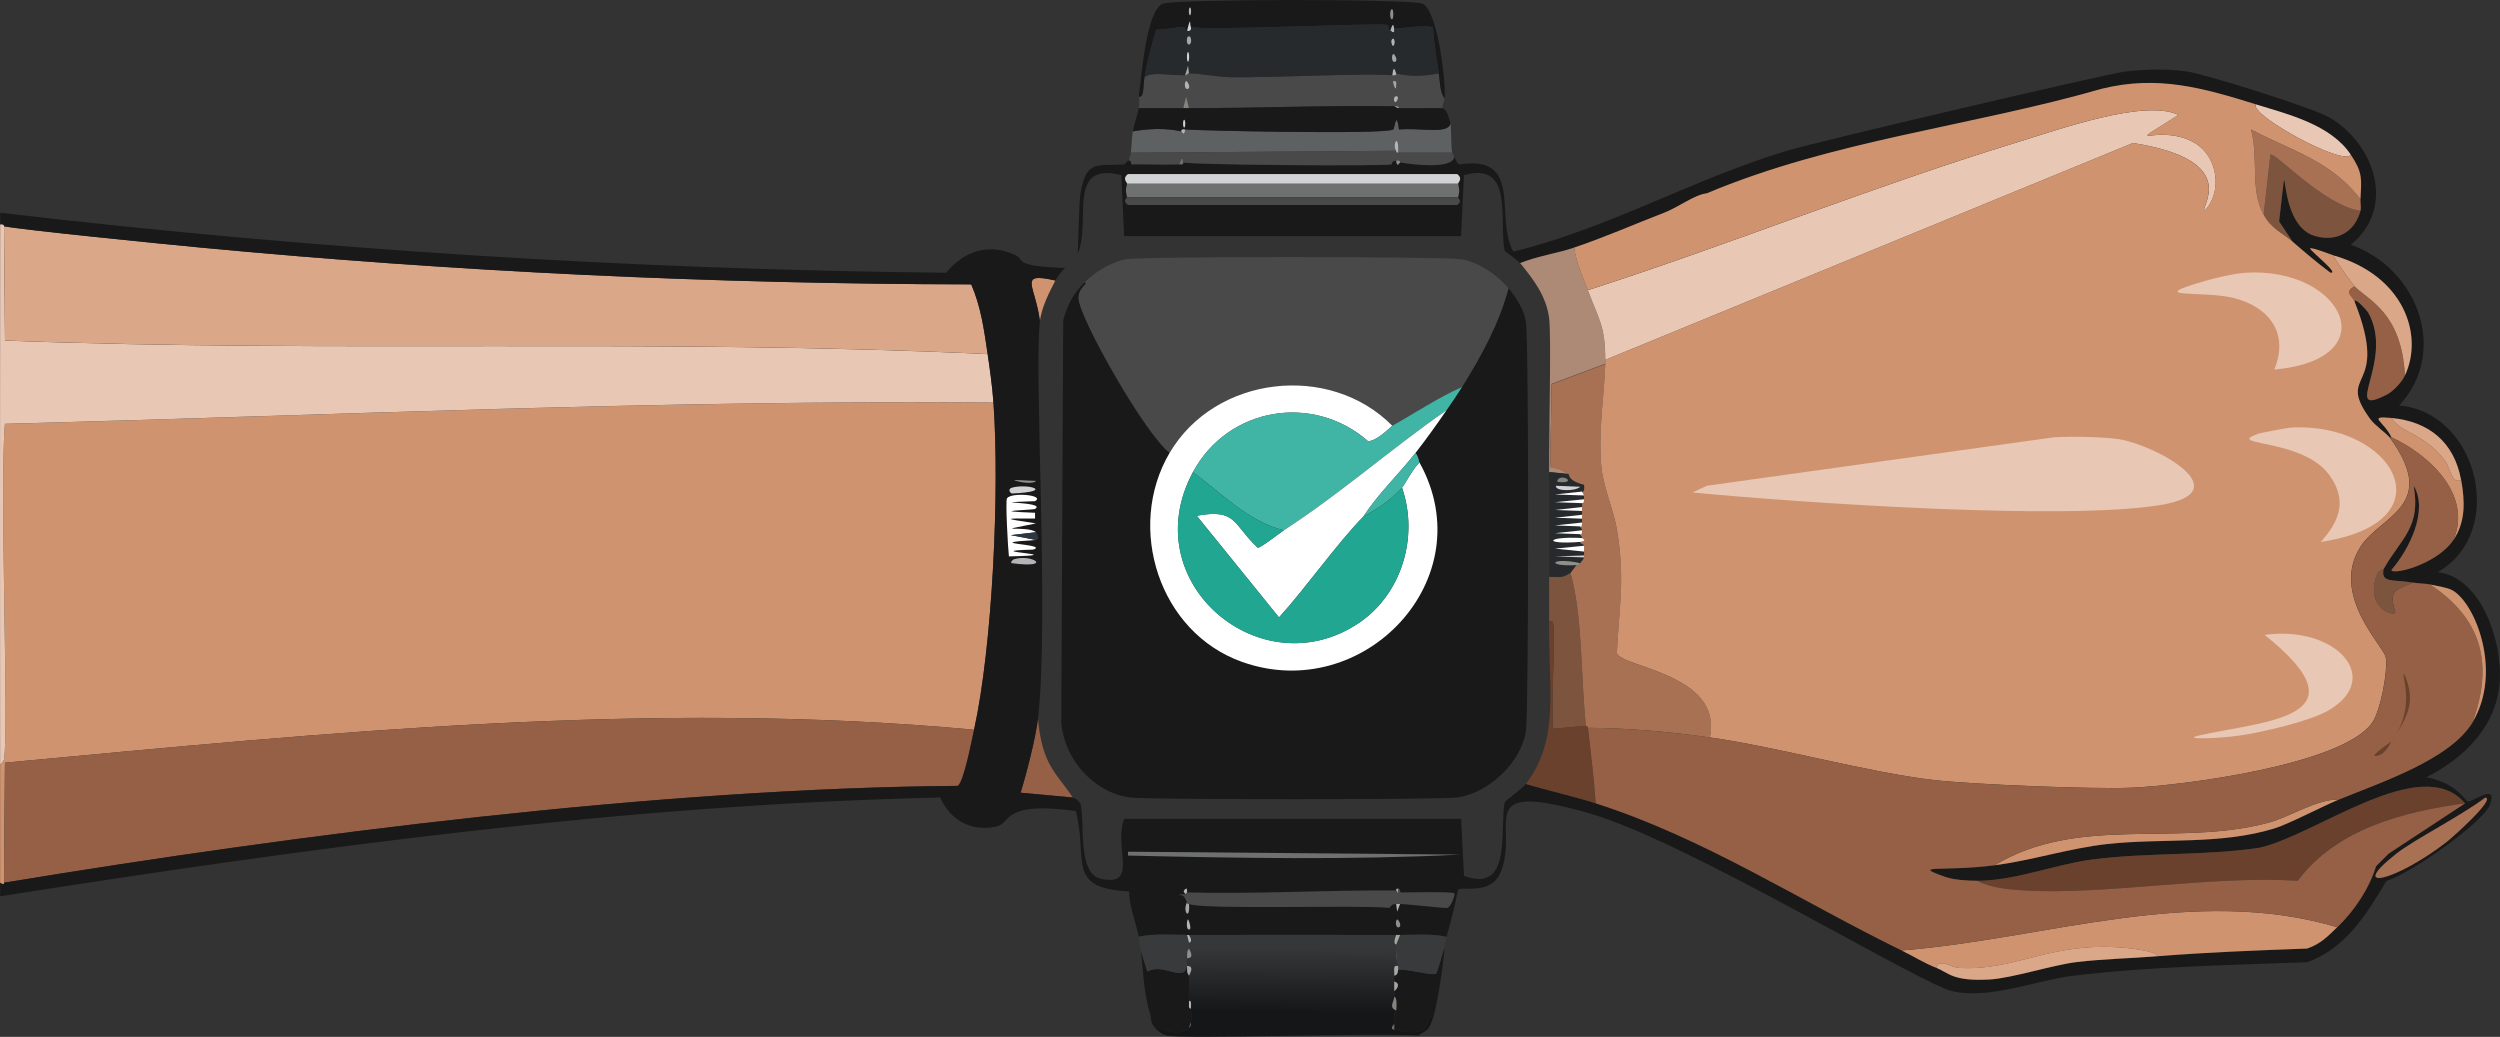
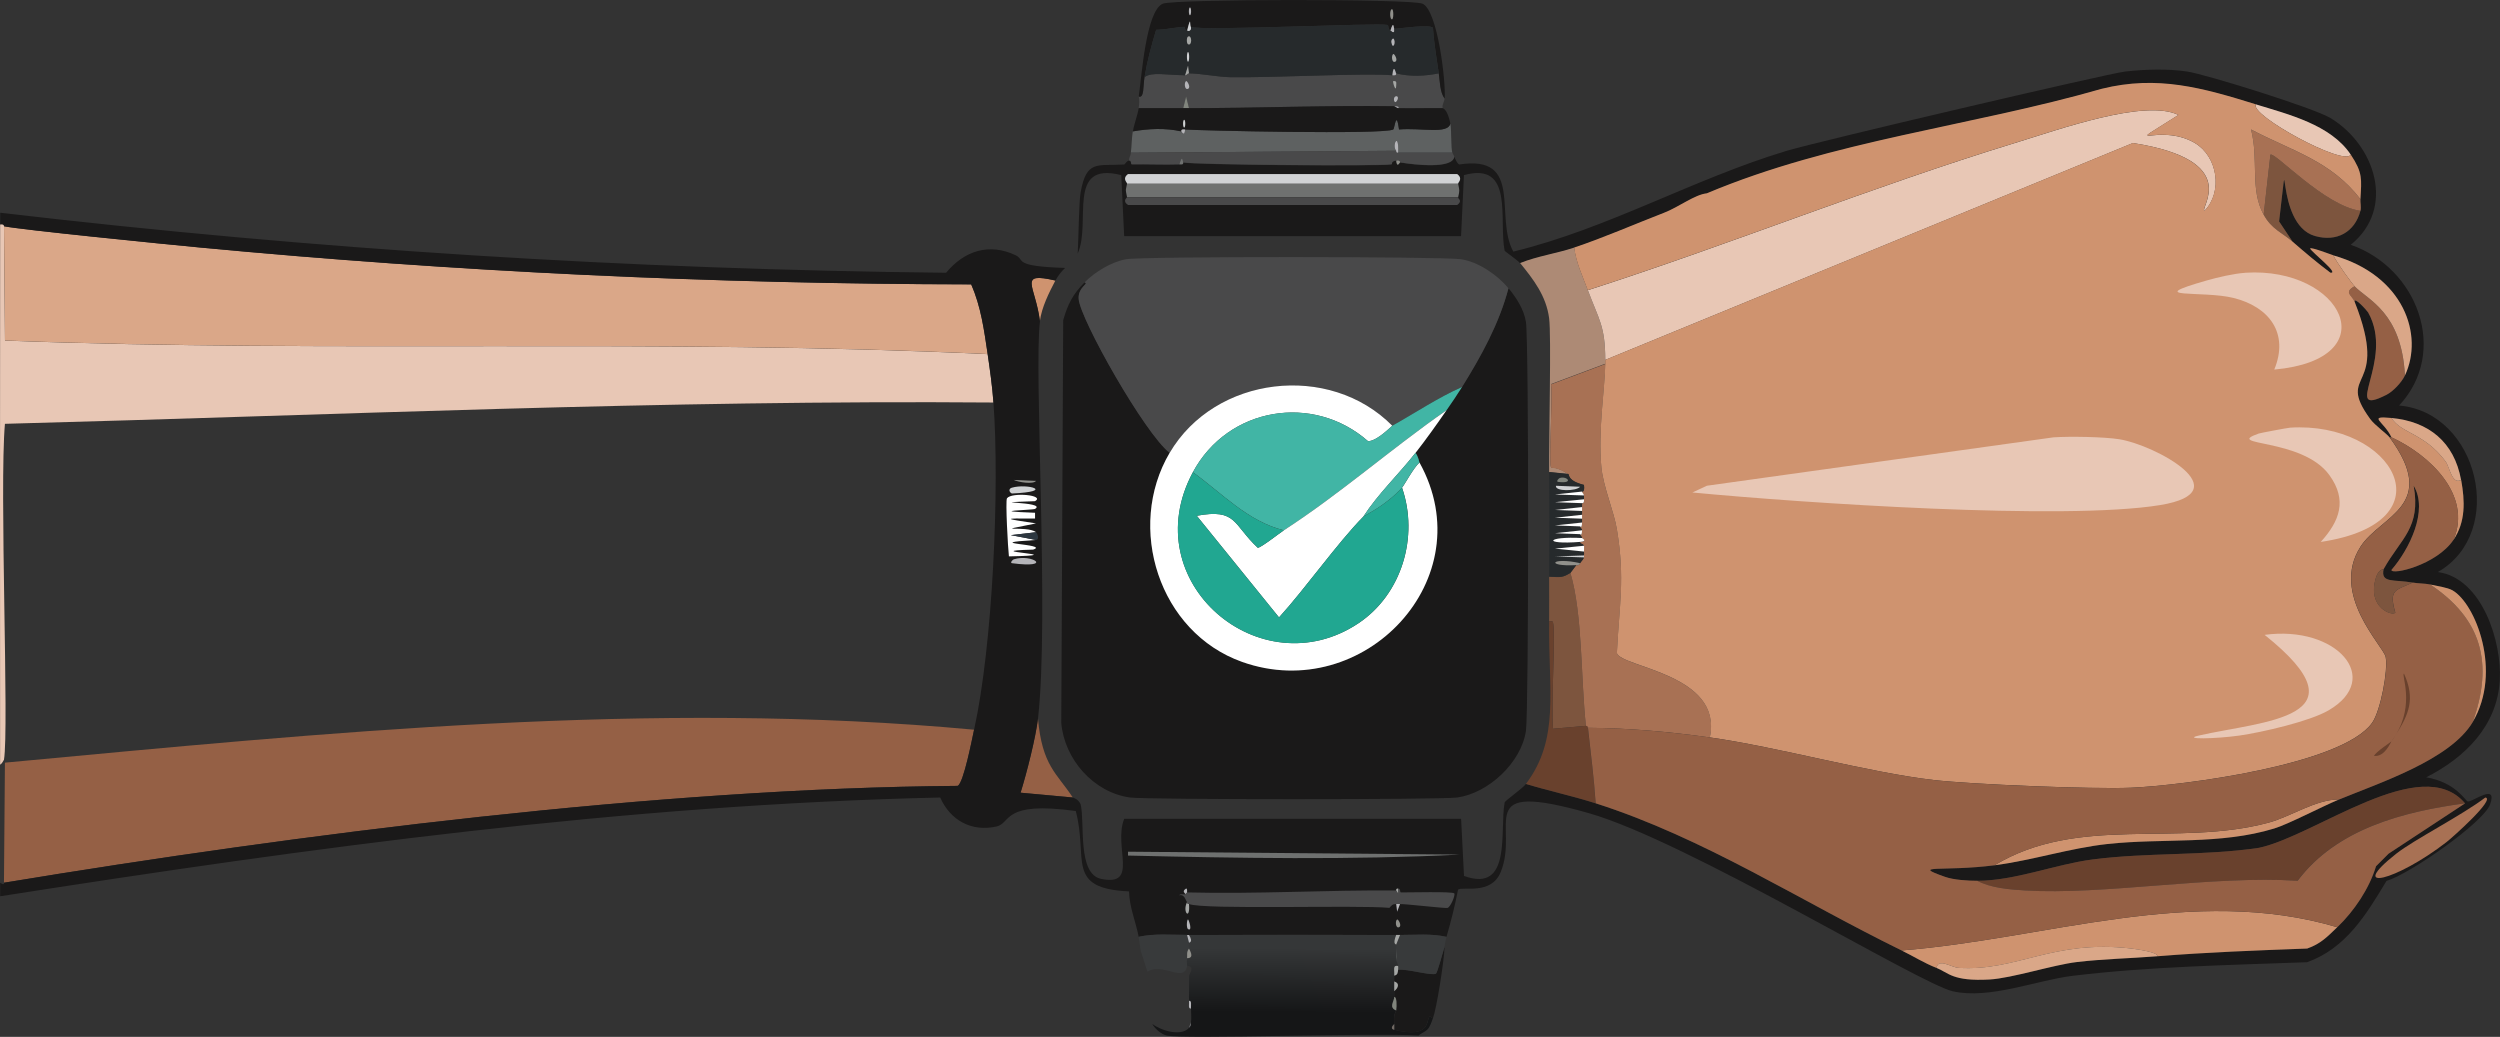
<svg xmlns="http://www.w3.org/2000/svg" id="Layer_2" viewBox="0 0 491.84 203.99">
  <rect x="0" y="0" width="491.84" height="203.99" fill="#333333" stroke="none" />
  <defs>
    <style>
      .cls-1 {
        fill: #49494a;
      }

      .cls-2 {
        fill: #262a2c;
      }

      .cls-3 {
        fill: #736b65;
      }

      .cls-4 {
        fill: #a5a7a5;
      }

      .cls-5 {
        fill: #818286;
      }

      .cls-6 {
        fill: #cf936f;
      }

      .cls-7 {
        fill: #d0d2d4;
      }

      .cls-8 {
        fill: #383a3b;
      }

      .cls-9 {
        fill: #81857d;
      }

      .cls-10 {
        fill: #fff;
      }

      .cls-11 {
        fill: #daa788;
      }

      .cls-12 {
        fill: #e8c7b5;
      }

      .cls-13 {
        fill: #5e6161;
      }

      .cls-14 {
        fill: #a87154;
      }

      .cls-15 {
        fill: #956045;
      }

      .cls-16 {
        fill: #7d553e;
      }

      .cls-17 {
        fill: #ad8a75;
      }

      .cls-18 {
        fill: #90908b;
      }

      .cls-19 {
        fill: #2d3740;
      }

      .cls-20 {
        fill: #69412d;
      }

      .cls-21 {
        fill: #6f7170;
      }

      .cls-22 {
        fill: #41b5a5;
      }

      .cls-23 {
        fill: #21a791;
      }

      .cls-24 {
        fill: #1a1919;
      }

      .cls-25 {
        fill: url(#linear-gradient);
      }

      .cls-26 {
        fill: #b4b4b8;
      }
    </style>
    <linearGradient id="linear-gradient" x1="254.36" y1="186.6" x2="254.31" y2="199.17" gradientUnits="userSpaceOnUse">
      <stop offset="0" stop-color="#353738" />
      <stop offset="1" stop-color="#151617" />
    </linearGradient>
  </defs>
  <g id="Layer_1-2" data-name="Layer_1">
    <g id="Generative_Object">
      <g>
-         <path class="cls-6" d="M195.44,79.19c1.23,17.08-.16,47.78-3.81,64.38-63.5-5.91-127.45.57-190.66,6.48l-.19,23.62s.16.66-.76,0c-.01-7.74,0-15.5,0-23.24.24,0,.75-.89.76-.95,1.03-6-.92-53.43.19-66.09,64.81-1.71,129.63-4.72,194.47-4.19Z" />
        <path class="cls-12" d="M.79,44.52l.19,22.48c64.4,2.47,128.96-.42,193.32,2.67.46,3.15.91,6.35,1.14,9.52-64.84-.53-129.66,2.48-194.47,4.19-1.11,12.66.84,60.09-.19,66.09-.01.06-.53.96-.76.95C0,115-.01,79.56.03,44.14c.9-.14.72.37.76.38Z" />
        <path class="cls-15" d="M191.63,143.56c-.37,1.67-2.07,10.59-3.24,11.05-58.56.43-129.57,9.46-187.61,19.05l.19-23.62c63.21-5.9,127.15-12.38,190.66-6.48Z" />
        <path class="cls-11" d="M194.3,69.66c-64.37-3.09-128.93-.2-193.32-2.67l-.19-22.48c3.31.69,31.58,3.52,38.66,4.19,50.35,4.78,100.98,7.16,151.61,7.24,1.93,4.36,2.55,9.06,3.24,13.71Z" />
        <g>
          <path class="cls-15" d="M211.06,156.9l-10.29-.95c1.2-3.83,3.01-10.93,3.43-14.67.81,9.39,3.71,10.82,6.86,15.62Z" />
          <path class="cls-6" d="M207.63,55.19c-1.26,2.41-2.7,5.27-3.05,8-.91-7.13-4.45-9.7,3.05-8Z" />
          <g>
            <path class="cls-24" d="M284.58,184.32c-2.94-.69-6.14-.37-9.14-.38-.25,0-.51,0-.76,0-13.56-.03-27.18-.03-40.76,0-.13,0-.25,0-.38,0-3.14,0-6.44-.31-9.52.38-.54-2.88-1.84-5.89-1.9-8.95-12.61-.57-7.97-6.4-10.48-15.81-14.59-2.03-12.62,2.39-15.62,3.05-4.9,1.08-9.05-1.21-11.05-5.71-62.09,1.4-123.77,9.85-184.94,19.43,0-.89,0-1.78,0-2.67.92.66.72,0,.76,0,58.04-9.59,129.05-18.62,187.61-19.05,1.16-.45,2.87-9.37,3.24-11.05,3.65-16.6,5.04-47.3,3.81-64.38-.23-3.17-.68-6.38-1.14-9.52-.69-4.65-1.31-9.36-3.24-13.71-50.63-.08-101.26-2.46-151.61-7.24-7.08-.67-35.36-3.5-38.66-4.19-.04,0,.14-.52-.76-.38,0-.76,0-1.53,0-2.29,61.73,7.25,123.85,11.15,186.09,11.81,3.59-4.34,8.5-5.92,13.71-3.43,1.88.9-.71,2.16,9.71,2.48-.75.7-1.43,1.57-1.9,2.48-7.5-1.7-3.96.87-3.05,8-1.23,9.7,1.84,58.37-.38,78.09-.42,3.74-2.23,10.84-3.43,14.67l10.29.95c.06.08,1,.21,1.52,1.33.87,3.64-.69,13.67,4,14.67,7.59,1.6,2.38-6.38,4.57-11.81h66.28l.57,11.24c9.52,3.47,6.96-8.98,8-14.48.16-.39,3.52-2.73,4.19-3.62,4.52,1.37,9.21,2.37,13.71,3.81,21.36,6.83,40.19,19.17,60.19,28.95,2.33,1.14,4.39,2.46,6.86,3.43,2.39.94,3.11,2.7,10.48,2.29,4.36-.25,12.51-2.88,17.14-3.43,5.23-.62,10.56-.72,15.81-1.14,9.82-.79,19.67-1.16,29.52-1.52,2.68-.94,3.99-2.35,5.9-4.19,3.32-3.2,6.28-7.58,7.62-12l2.48-2.48,15.05-9.9c-8.61-10.18-29.43,6.41-40.57,8.76-10.82,1.6-21.94.87-32.76,2.29-7.33.96-15.22,4.18-22.67,4.19-1.82,0-4.61-.17-6.29-.76-7.11-2.5-.32-1,9.71-2.29,7.46-.96,14.8-3.38,22.28-4.19,10.91-1.18,22.15.21,32.76-3.05,2.85-.87,9.29-4.28,12.76-5.71,7.91-3.26,21.88-7.81,26.28-15.24,5.86-9.9.54-23.34-4-25.9-.99-.56-3.13-.87-4.38-1.14-1.07-.23-2.36-.18-3.43-.38-3.66-.67-6.37.2-5.71-2.67,3.39-6.07,7.37-8.06,5.9-16.38,2.91,4.86-.83,12.47-4.38,16.57.05,1.05,8.84-.97,12.19-5.9,2.43-3.59,2.28-7.65,1.52-11.81-1.34-7.44-6.36-11.51-13.71-12.19-4.89-.45-1.49.61,0,3.81h-.38c-.5-.68-2.88-2.34-3.81-3.62-6.96-9.61,4.05-5.14-3.05-23.05-.07-1.1,2.5,1.8,2.67,2.1,5.35,9.5-5.55,20.85,3.62,16.19,1.29-.65,2.98-2.44,3.62-3.81,3.72-7.92-.15-19.66-14.09-23.62-.47-.13-4.44-1.69-4.57-1.33.46.86,5.84,4.99,4,4.76-2.57-1.94-4.99-3.99-7.43-6.09l-2.67-4c2.28-18.84-1.19.51,7.05,2.86,4.28,1.22,7.82-.74,8.95-4.95.19-.71-.04-1.63,0-2.29.22-4,.47-5.18-1.9-8.76-3.91-5.92-12.31-7.94-18.67-9.9-10.43-3.22-19.31-5.77-30.28-3.05-25.75,7.4-52.94,10.14-77.71,20.57-2.37.24-5.53,2.71-8.38,3.81-5.85,2.26-11.79,4.87-17.71,6.86-3.45,1.16-7.26,1.68-10.67,3.05-.53-.65-2.96-2.27-3.05-2.48-1.2-6.02,1.95-17.6-8-14.86l-.57,12h-66.28l-.57-12c-10.93-2.79-5.82,9.37-8.57,15.43.17-2.94.24-10.16.57-12,1.15-6.48,3.21-5.2,8.57-5.52.17-.01.5-.75.95-.76.57-.02.28.77.57.76,3.11-.06,6.24.11,9.33,0,.43-.02.79.12.76-.38,2.1.48,38.53.78,40.95.38.33-.05-.27-.54.95-.76.15,1.6.69.37.76.38,2.87.46,10.38,1.34,10.67-1.14.27.54.45,1.13.95,1.52,12.82-1.98,6.88,10.27,10.67,17.14,18.69-4.55,35.4-14.29,53.71-19.81,6.06-1.83,63.26-15.23,66.66-15.62,3.83-.43,8.38-.58,12.19,0,3.78.57,24.9,7.16,28.19,9.14,8.78,5.29,12.92,17.76,4,24.95,13.1,4.52,19.39,21.01,9.52,31.62,15.63,1.34,21.2,24.99,7.62,32.76,8.73,1.19,12.63,13.8,12.19,21.33-.53,8.98-6.88,15.19-14.48,19.05,5.89,1.01,7.71,4.68,8.19,4.76.9.15,5.92-3.78,4.38.57-1.25,3.53-15.86,13.75-20.38,15.05-4,6.65-7.97,13.25-15.62,16-15.35.57-30.85.84-46.09,2.67-7.07.85-16.39,4.69-23.62,3.05-6.57-1.49-52.43-29.59-71.62-35.05-23.34-6.63-13.5,2.36-17.33,11.62-1.89,4.57-7.51,2.74-8.38,3.43-.62,3.17-1.38,6.23-2.29,9.33Z" />
            <g>
              <path class="cls-14" d="M488.95,156.9c2.12.23-6.53,7.92-7.62,8.76-9.89,7.67-19.81,10.09-9.9,2.29,3.5-2.76,12.98-7.58,17.52-11.05Z" />
              <g>
                <path class="cls-10" d="M203.82,104.71l-4.95.57,4.95.95c-11.71.72,2.93.77-.57,1.9-11.94.32,9.02,1.05-4.76,1.33-.19-1.61-.71-10.96-.38-11.43.89-1.24,7.59-.64,5.52.57-11.45.4,2.55,0,0,1.52-.42.25-10.17.38,0,.76v1.14c-6.87-.08-5.81.04.19.95-9.54,1.89-1.94.33,0,1.71Z" />
                <path class="cls-26" d="M199.44,110.04c3.62-1.15,7.98,1.86-.38.76-.38-.11.18-.7.38-.76Z" />
                <path class="cls-19" d="M203.82,106.23l-4.95-.95,4.95-.57c.24.17.77,1.42,0,1.52Z" />
                <path class="cls-7" d="M199.06,95.95c3.04-.9,8.74.74,0,1.14-.61-.32-.63-.96,0-1.14Z" />
                <path class="cls-18" d="M199.44,94.42l4.38.19c-.51.72-3.46.27-4.38-.19Z" />
              </g>
              <g>
                <path class="cls-21" d="M286.87,36.14c.26,1.42.33,1.21,0,2.67h-65.14c-.39-1.88-.22-1.33,0-2.67h65.14Z" />
                <path class="cls-1" d="M275.44,177.85c-.21,0-.51,0-.76,0-.75.02-.87.25-1.33.76-6.21-.6-36.7.41-39.43-.76-.47.04-.36-.37-.38-.38-.23-.14-.44-1.63-1.52-1.33.06-.36,1.1-.12,1.14-.19l.38-.38c13.7.36,27.47-.5,41.14-.38l.38.57v-.95c.58,0,.27.76.57.76,1.4.02,10.15-.22,10.48.19.26.32-.73,2.69-1.33,2.86-.45.12-8.18-.79-9.33-.76Z" />
                <path class="cls-7" d="M286.87,36.14h-65.14c.04-.27-1.04-.97.19-1.9h64.76c1.23.94.14,1.65.19,1.9Z" />
                <path class="cls-1" d="M286.87,38.81c-.07.31.97.67-.19,1.52h-64.76c-1.21-.83-.17-1.45-.19-1.52h65.14Z" />
                <path class="cls-21" d="M221.92,167.56l65.33.57c-21.7,1.09-43.64.69-65.33.19v-.76Z" />
                <path class="cls-4" d="M233.92,177.85c.28,3.37-1.38,1.61-.38-.38.02.01-.09.42.38.38Z" />
                <path class="cls-26" d="M275.44,177.85l-.57,1.52-.19-1.52c.25,0,.56,0,.76,0Z" />
                <path class="cls-26" d="M233.73,180.89c.13-.01.96,2.44,0,1.9-.35-.19-.26-1.88,0-1.9Z" />
                <path class="cls-18" d="M274.87,180.89c.19-.11,1.01,1.24.38,1.52-.71.32-.79-1.29-.38-1.52Z" />
                <path class="cls-26" d="M233.54,175.56l-.38.38c.14-.23-.81-.48.19-1.14.31,0,.15.76.19.76Z" />
                <path class="cls-18" d="M275.44,31.95c-.07-.01-.61,1.22-.76-.38.35-.06.77-.1.76.38Z" />
                <path class="cls-4" d="M274.68,175.18s-.11-.39.38-.38v.95l-.38-.57Z" />
              </g>
            </g>
          </g>
          <g>
            <path class="cls-17" d="M309.72,48.71c.36,2.96,1.64,5.63,2.67,8.38,2.19,5.88,3.39,6.99,3.43,13.71,0,.25,0,.51,0,.76l-10.67,4c.36,2.15-.47,15.71,0,16.38.11.16,1.13-.22,3.43,1.33l-3.81-.38c-.06-7.28.45-26.81,0-30.28-.57-4.38-3.07-7.63-5.71-10.86,3.41-1.37,7.21-1.89,10.67-3.05Z" />
            <path class="cls-16" d="M312.01,142.8l-6.48.57c-.4-4.77.53-18.72,0-20.95-.07-.28-.51-.19-.76-.19.04-2.91-.02-5.85,0-8.76,2.45.13,2.69.16,4.19-.76,2.42,8.27,2.01,20.39,3.05,30.09Z" />
            <path class="cls-20" d="M312.01,142.8s.32-.13.38.38c.55,4.94,1.19,9.89,1.52,14.86-4.5-1.44-9.19-2.44-13.71-3.81,6.73-8.92,4.4-18.33,4.57-32,.25,0,.69-.09.76.19.53,2.23-.4,16.18,0,20.95l6.48-.57Z" />
            <path class="cls-20" d="M484.95,158.04c-12.1,1.62-25.27,5-32.95,15.24-16.82-1.07-38.19,2.86-53.71,1.9-3.04-.19-6.71-.51-9.33-1.9,7.45,0,15.34-3.23,22.67-4.19,10.82-1.41,21.94-.69,32.76-2.29,11.14-2.35,31.96-18.94,40.57-8.76Z" />
            <path class="cls-6" d="M459.81,182.42c-1.91,1.84-3.22,3.25-5.9,4.19-9.85.37-19.7.73-29.52,1.52.38-.72-3.76-1.36-5.14-1.52-15.36-1.8-22.44,4.53-33.9,3.81-1.48-.09-4-2-4.38,0-2.46-.97-4.52-2.29-6.86-3.43,28.41-2.25,57.38-13,85.71-4.57Z" />
            <path class="cls-16" d="M464.38,41.47c-1.13,4.22-4.67,6.17-8.95,4.95-8.24-2.34-4.77-21.69-7.05-2.86l2.67,4c-2.18-1.88-4.12-2.44-5.71-5.33l1.33-11.81c.82-.66,10.6,10.06,17.71,11.05Z" />
            <path class="cls-14" d="M464.38,39.19c-.04.66.19,1.57,0,2.29-7.11-.99-16.9-11.71-17.71-11.05l-1.33,11.81c-2.73-4.97-.93-10.72-2.48-16.76,7.99,4.21,15.68,6.13,21.52,13.71Z" />
            <path class="cls-6" d="M460.19,157.28c-3.48,1.43-9.91,4.84-12.76,5.71-10.61,3.25-21.85,1.87-32.76,3.05-7.49.81-14.83,3.23-22.28,4.19,16.54-9.98,35.86-3.54,53.9-8.38,4.36-1.17,9.26-4.58,13.9-4.57Z" />
            <path class="cls-11" d="M424.39,188.13c-5.25.42-10.58.52-15.81,1.14-4.63.55-12.78,3.18-17.14,3.43-7.36.41-8.08-1.34-10.48-2.29.39-2,2.9-.09,4.38,0,11.46.72,18.54-5.61,33.9-3.81,1.39.16,5.53.8,5.14,1.52Z" />
            <path class="cls-15" d="M473.14,73.85c-.64,1.37-2.33,3.15-3.62,3.81-9.17,4.66,1.73-6.69-3.62-16.19-.17-.3-2.74-3.2-2.67-2.1-.51-1.28-2.24-1.83,0-3.05,2.67,2.76,9.22,5.08,9.9,17.52Z" />
            <path class="cls-11" d="M473.14,73.85c-.68-12.44-7.23-14.77-9.9-17.52-.57-.58-3.71-4.92-4.19-6.09,13.94,3.96,17.81,15.7,14.09,23.62Z" />
            <path class="cls-6" d="M470.48,82.23c1.97,3.1,6.49,2.95,10.67,8.57.78,1.05,1.25,4.64,3.05,3.62.75,4.16.91,8.22-1.52,11.81,3.74-8.88-4.79-16.78-12.19-20.19-1.49-3.2-4.89-4.26,0-3.81Z" />
            <path class="cls-12" d="M462.48,30.43c-1.29,2.37-20.03-7.86-18.67-9.9,6.35,1.96,14.75,3.99,18.67,9.9Z" />
            <path class="cls-11" d="M484.19,94.42c-1.8,1.02-2.27-2.57-3.05-3.62-4.18-5.62-8.7-5.47-10.67-8.57,7.36.68,12.37,4.75,13.71,12.19Z" />
            <path class="cls-12" d="M315.82,70.8c-.03-6.72-1.24-7.83-3.43-13.71,28.13-9.05,55.74-20.29,84-28.95,8.71-2.67,25.63-8.75,32.19-5.52-11.93,7.64-3.92,1.29,3.24,5.52,4.43,2.62,5.57,9.54,1.9,13.33-1.11-.37,7.71-9.92-14.09-13.33l-103.8,42.66Z" />
            <path class="cls-14" d="M315.82,71.57c-.03,4.53-1.46,13.17-.76,20.38.37,3.86,2.47,8.72,3.05,12.19,1.63,9.84.46,14.84,0,24.38.89,2.82,20.96,4.08,18.28,16.57-7.92-1.13-15.98-1.85-24-1.9-.06-.51-.38-.35-.38-.38-1.04-9.7-.63-21.82-3.05-30.09.08-.05.99-1.35,1.14-1.52.08-.09.38.27.76-.38.23-.4.64-.72.76-1.14.03-.11-.02-.26,0-.38.04-.24.01-.52,0-.76-.03-.45.06-1.03,0-1.14-.33-.6-.74-.24-.76-.76,1.58-.14.39-.69.38-.76-.04-.37-.36-.4-.38-.76,0-.07.33.63.38-.76.01-.36-.39-.4-.38-.76,0-.07.34.62.38-.76,0-.25,0-.51,0-.76,0-.3,0-.52,0-.76,0-.25,0-.51,0-.76,0-.26,0-.49,0-.76,0-.25,0-.51,0-.76,0-.04.44.2.38-.76-.02-.25.03-.51,0-.76-.04-.34-.3-.39-.38-.76-.01-.07.57.21.38-1.33-3.2-.77-2.88-1.98-3.05-2.1-2.3-1.55-3.31-1.17-3.43-1.33-.47-.67.36-14.23,0-16.38l10.67-4Z" />
            <g>
              <path class="cls-2" d="M308.58,93.28c.16.11-.15,1.32,3.05,2.1.19,1.55-.4,1.27-.38,1.33l-5.33.57,5.71.19c.03.25-.02.51,0,.76l-5.71.57,5.33.19c0,.25,0,.51,0,.76l-5.33.57,5.33.19c0,.25,0,.51,0,.76l-5.33.57,5.33.19c0,.25,0,.51,0,.76l-5.33.57,4.95.19c-.01.36.39.4.38.76l-5.33.57,4.95.19c.02.36.34.39.38.76-7.09-.38-7.87,1.35-.38.76.02.53.43.17.76.76l-5.71.57,5.71.57c.01.24.04.52,0,.76l-5.71.19,5.71.19c-.12.43-.53.75-.76,1.14-5.72-1.28-6.97.71-.76.38-.15.17-1.06,1.47-1.14,1.52-1.5.92-1.75.89-4.19.76.05-6.85.06-13.73,0-20.57l3.81.38Z" />
              <g>
                <path class="cls-10" d="M311.25,96.71c.08.37.34.42.38.76l-5.71-.19,5.33-.57Z" />
                <path class="cls-10" d="M311.25,105.85c0,.07,1.2.62-.38.76-7.49.59-6.71-1.14.38-.76Z" />
                <path class="cls-10" d="M311.63,107.37c.06.11-.03.69,0,1.14l-5.71-.57,5.71-.57Z" />
                <path class="cls-10" d="M311.25,104.33c-.05,1.39-.39.69-.38.76l-4.95-.19,5.33-.57Z" />
                <path class="cls-10" d="M311.63,98.23c.06.97-.38.72-.38.76l-5.33-.19,5.71-.57Z" />
                <path class="cls-10" d="M311.25,99.76c0,.27,0,.51,0,.76l-5.33-.19,5.33-.57Z" />
                <path class="cls-10" d="M311.25,101.28c0,.25,0,.46,0,.76l-5.33-.19,5.33-.57Z" />
                <path class="cls-10" d="M311.25,102.8c-.05,1.39-.38.69-.38.76l-4.95-.19,5.33-.57Z" />
                <path class="cls-7" d="M311.63,109.28c-.02.12.03.27,0,.38l-5.71-.19,5.71-.19Z" />
                <path class="cls-7" d="M306.11,95.57l4.76.19c-.78.91-5,.95-4.76-.19Z" />
                <path class="cls-18" d="M310.87,110.8c-.38.65-.69.3-.76.38-6.21.33-4.96-1.66.76-.38Z" />
                <path class="cls-9" d="M306.87,94.04c1.43-.46,2.91,1.19-.38.76-.38-.11.18-.7.38-.76Z" />
              </g>
            </g>
            <g>
              <path class="cls-6" d="M443.81,20.52c-1.36,2.04,17.38,12.28,18.67,9.9,2.37,3.58,2.13,4.76,1.9,8.76-5.85-7.59-13.54-9.5-21.52-13.71,1.55,6.04-.26,11.79,2.48,16.76,1.59,2.89,3.54,3.45,5.71,5.33,2.43,2.11,4.85,4.16,7.43,6.09,1.84.23-3.54-3.9-4-4.76.14-.36,4.1,1.2,4.57,1.33.48,1.18,3.62,5.51,4.19,6.09-2.24,1.22-.51,1.77,0,3.05,7.1,17.9-3.92,13.44,3.05,23.05.93,1.28,3.31,2.94,3.81,3.62,9.93,13.49-1.76,15.36-5.71,21.52-6.03,9.4,4.53,19.55,4.95,21.71.5,2.6-1.01,10.63-2.67,12.95-5.9,8.28-37.44,12.35-47.43,12.76-7.61.32-31.31-.65-38.86-1.52-12.92-1.5-30.48-6.46-44-8.38,2.67-12.49-17.4-13.76-18.28-16.57.46-9.54,1.63-14.54,0-24.38-.57-3.47-2.67-8.33-3.05-12.19-.7-7.21.73-15.85.76-20.38,0-.25,0-.51,0-.76l103.8-42.66c21.8,3.42,12.99,12.96,14.09,13.33,3.66-3.79,2.53-10.71-1.9-13.33-7.16-4.23-15.16,2.12-3.24-5.52-6.55-3.22-23.48,2.85-32.19,5.52-28.25,8.66-55.86,19.9-84,28.95-1.02-2.75-2.31-5.42-2.67-8.38,5.92-1.99,11.87-4.6,17.71-6.86,2.85-1.1,6.01-3.57,8.38-3.81,24.77-10.43,51.96-13.17,77.71-20.57,10.97-2.72,19.85-.18,30.28,3.05Z" />
              <path class="cls-12" d="M404.01,86.04c3.17-.21,9.9-.11,12.95.38,6.99,1.12,24.08,10.32,8,12.95-18.84,3.08-70.36-.42-92-2.48l2.86-1.33,68.19-9.52Z" />
              <path class="cls-12" d="M441.72,53.66c19.11-1.23,28.2,17.01,5.71,19.05,2.96-7.17-1.01-12.35-8-14.09-6.05-1.51-18.22.26-5.33-3.43,2.16-.62,5.41-1.38,7.62-1.52Z" />
              <path class="cls-12" d="M450.48,84.14c20.34-1.33,31.87,18.64,6.09,22.48,3.75-4.13,5.26-8.22,1.71-13.14-5.34-7.41-21.09-5.67-13.9-8.19.35-.12,5.67-1.12,6.09-1.14Z" />
              <path class="cls-12" d="M445.53,124.9c14.1-1.93,23.42,8.55,12.57,14.86-3.73,2.17-13.12,4.32-17.52,4.95-4.73.67-11.41.78-8,0,12.69-2.9,33.59-3.32,12.95-19.81Z" />
            </g>
            <g>
              <path class="cls-15" d="M482.67,106.23c-3.35,4.94-12.14,6.96-12.19,5.9,3.55-4.1,7.29-11.71,4.38-16.57,1.47,8.32-2.51,10.31-5.9,16.38-.06.1-.98-.04-1.52,1.71-1.85,5.99,3.41,7.64,3.81,6.86-1.33-4.6.03-4.32,3.43-5.9,1.06.2,2.36.15,3.43.38,10.22,6.8,12.46,15.55,8.38,27.05-4.4,7.43-18.37,11.98-26.28,15.24-4.64-.01-9.54,3.4-13.9,4.57-18.04,4.84-37.36-1.6-53.9,8.38-10.04,1.29-16.83-.21-9.71,2.29,1.67.59,4.47.76,6.29.76,2.62,1.4,6.29,1.72,9.33,1.9,15.53.96,36.89-2.98,53.71-1.9,7.68-10.24,20.85-13.61,32.95-15.24l-15.05,9.9-2.48,2.48c-1.34,4.42-4.29,8.8-7.62,12-28.33-8.43-57.3,2.32-85.71,4.57-20-9.78-38.83-22.12-60.19-28.95-.34-4.96-.97-9.92-1.52-14.86,8.02.06,16.08.78,24,1.9,13.52,1.92,31.08,6.88,44,8.38,7.55.88,31.25,1.84,38.86,1.52,9.99-.41,41.53-4.48,47.43-12.76,1.65-2.32,3.17-10.35,2.67-12.95-.42-2.16-10.98-12.32-4.95-21.71,3.95-6.16,15.65-8.03,5.71-21.52h.38c7.4,3.41,15.93,11.31,12.19,20.19Z" />
              <g>
                <path class="cls-6" d="M486.48,142.04c4.08-11.49,1.84-20.25-8.38-27.05,1.25.27,3.39.58,4.38,1.14,4.54,2.57,9.86,16,4,25.9Z" />
                <path class="cls-16" d="M468.95,111.95c-.65,2.87,2.05,1.99,5.71,2.67-3.4,1.59-4.75,1.3-3.43,5.9-.4.78-5.66-.87-3.81-6.86.54-1.75,1.47-1.61,1.52-1.71Z" />
                <path class="cls-20" d="M471.24,144.71c3.93-6.21,1.1-12.03,1.71-12.19,2.27,5,.98,8.02-1.71,12.19Z" />
                <path class="cls-20" d="M470.48,145.85c-.15.18-1.32,3.14-3.43,2.86.38-.82,3.29-2.68,3.43-2.86Z" />
                <path class="cls-20" d="M470.48,145.85c.04-.05.63-.95.76-1.14-.32.51-.34.59-.76,1.14Z" />
              </g>
            </g>
          </g>
          <g>
            <path class="cls-24" d="M230.11,89.09c-8.63,14.67-2.12,35.33,14.29,41.14,23.89,8.47,47.52-16.41,34.86-39.24-.05-.09-.15-1.01-.76-1.9,2.08-2.65,4.17-5.6,6.09-8.38,1.06-1.53,2.06-2.99,3.05-4.57,3.78-6.08,7.3-12.46,9.14-19.43,1.5,1.81,3.05,4.14,3.43,6.67.59,3.98.56,76.4,0,80.38-.89,6.24-7.38,12.29-13.52,13.14-3.19.44-61.19.44-64.38,0-7.21-1-12.91-7.57-13.52-14.67l.38-79.23c.88-3.11,1.91-5.14,4.19-7.43,1.03.21-1.31.87-1.14,3.24.29,4.01,13.08,26.6,17.9,30.28Z" />
            <path class="cls-1" d="M296.77,56.71c-1.84,6.96-5.36,13.35-9.14,19.43-4.77,2.12-9.15,5.06-13.71,7.62-12.35-12.49-34.87-9.86-43.81,5.33-4.82-3.69-17.62-26.27-17.9-30.28-.17-2.36,2.17-3.03,1.14-3.24,2.08-2.08,5.26-4.04,8.19-4.57,3.24-.59,62.29-.54,65.9,0,3.41.51,7.18,3.11,9.33,5.71Z" />
            <path class="cls-25" d="M274.68,183.94c-.77,1.98,0,1.81,0,1.9-.01.25,0,.51,0,.76.02.85-.08,1.32,0,2.29.02.24.27.33.38,1.14-1.11-.21-.69.68-.76,1.9-.02.38.01.77,0,1.14-.02.63.02,1.27,0,1.9,0,.38.01.77,0,1.14-.04.95-1.12,2.06.38,2.67-.05.43-.59.53-.38,2.67,0,.06-1.05.86,0,1.14,6.92,1.69,6.31-1.52,6.86-2.48.25-.43.36.2.76.19-.27.73-.58,1.76-1.14,2.29-.49.45-1.21.71-1.71,1.14-9.26-.57-45.94.75-49.52,0-1.07-.22-2.33-1.32-2.86-2.29,1.71,1.33,5.72,2.55,7.24.76.53-.63.26-.58.38-1.14.12-.52.01-1.85,0-2.67-.01-.83.18-1.57-.38-1.52-.04-.75,0-1.18,0-1.9,0-.48,0-1.03,0-1.52,0-.37,0-1.45,0-1.52-.01-.13,1.27-1.92-.38-1.9-.08-.87-.07-.74,0-1.52,1.65,0,.38-1.78.38-1.9,0-.48-.06-.6,0-1.14,0-.08.92-.05,0-1.52,13.58-.03,27.2-.03,40.76,0Z" />
            <path class="cls-13" d="M285.34,24.33c.24,1.1.09,4.73.38,5.71h-10.67c.2-4.33-1.32-1.46-.38-.38l-52.19.38c.17-1.33.17-2.89.38-4.19,3.08-.55,6.46-.7,9.52,0,.07.02.62,1.19.76-.38,2.04.21,39.2,1.06,40.95,0,.27-.16.58-4.03,1.14,0,4.51-.36,9.55.98,10.09-1.14Z" />
            <path class="cls-1" d="M274.68,29.66s-.08.42.38.38h10.67s.28.57.38.76c-.28,2.48-7.8,1.61-10.67,1.14.01-.48-.41-.44-.76-.38-1.22.22-.62.71-.95.76-2.42.39-38.85.1-40.95-.38-.1-.02-.1-1.88-.76.38-3.1.11-6.23-.06-9.33,0-.29,0,0-.78-.57-.76-.01-.6.3-.85.38-1.52l52.19-.38Z" />
            <path class="cls-24" d="M281.92,200.32c-.4,0-.51-.62-.76-.19-.55.96.06,4.17-6.86,2.48v-1.14c-.2-2.14.33-2.24.38-2.67.13-1,.12-2.73-.38-2.67.01-.38,0-.76,0-1.14.82-.66,1.11-1.56,0-1.9.01-.38-.02-.77,0-1.14.7-.16.69-.57.76-1.14,1.61-.27,6.57,1.22,7.43.76.3-.16,1.46-4.58,1.71-5.33-.08,2.87-1.59,12.26-2.29,14.09Z" />
            <path class="cls-8" d="M284.58,184.32c-.31,1.06-.34,1.78-.38,1.9-.25.76-1.41,5.17-1.71,5.33-.86.46-5.82-1.03-7.43-.76.03-.24.03-.53,0-.76-.11-.82-.36-.91-.38-1.14v-2.29c0-.25-.01-.51,0-.76l.76-1.9c3,0,6.21-.31,9.14.38Z" />
-             <path class="cls-24" d="M233.54,190.04c.06.72-.15,1.22.38,1.9,0,.08,0,1.15,0,1.52v1.52c0,.72-.04,1.15,0,1.9.05.81-.21,1.55.38,1.52.01.82.12,2.14,0,2.67l-.38,1.14c-1.52,1.79-5.52.57-7.24-.76-.25-.46-.25-1.5-.38-1.9-1.48-4.7-1.39-9.68-1.9-12.57l1.33,4.19c3.06-1.89,7.22,2.3,7.81-1.14Z" />
            <path class="cls-8" d="M233.54,183.94l.38,1.52c-.06.54,0,.66,0,1.14-.53.68-.31,1.19-.38,1.9-.07.79-.08.65,0,1.52-.59,3.45-4.75-.75-7.81,1.14l-1.33-4.19c-.16-.88-.21-1.75-.38-2.67,3.09-.69,6.39-.37,9.52-.38Z" />
            <path class="cls-4" d="M275.44,183.94l-.76,1.9c0-.1-.77.07,0-1.9.25,0,.51,0,.76,0Z" />
            <path class="cls-26" d="M233.92,185.47l-.38-1.52c.13,0,.25,0,.38,0,.92,1.48,0,1.45,0,1.52Z" />
            <path class="cls-21" d="M232.78,31.95c.03.5-.33.37-.76.38.66-2.27.66-.4.76-.38Z" />
            <path class="cls-10" d="M273.92,83.76c-.25.14-2.92,2.97-4.76,3.05-10.81-9.5-27.58-6.74-34.47,6.09-11.58,21.57,13.31,42.56,32.57,29.71,8.55-5.7,11.9-17.08,8.57-26.67.45-.5,2.21-3.84,3.43-4.95,12.66,22.83-10.97,47.7-34.86,39.24-16.4-5.81-22.92-26.47-14.29-41.14,8.94-15.2,31.46-17.82,43.81-5.33Z" />
            <path class="cls-22" d="M287.63,76.14c-.98,1.58-1.99,3.04-3.05,4.57-10.83,7.52-20.91,16.44-32,23.62-7.13-1.77-12.17-7.3-17.9-11.43,6.89-12.84,23.67-15.6,34.47-6.09,1.84-.08,4.52-2.91,4.76-3.05,4.56-2.55,8.94-5.5,13.71-7.62Z" />
            <path class="cls-10" d="M284.58,80.71c-1.92,2.78-4.02,5.73-6.09,8.38-3.31,4.23-7.34,8.02-10.29,12.57-5.09,5.17-11.34,14.06-16.57,19.81l-16.19-20c7.92-1.46,7.06,1.67,12,6.29.55.07,4.27-2.87,5.14-3.43,11.09-7.18,21.16-16.09,32-23.62Z" />
            <path class="cls-22" d="M279.25,90.99c-1.22,1.11-2.98,4.45-3.43,4.95-3.24,3.6-7.28,5.37-7.62,5.71,2.94-4.55,6.97-8.34,10.29-12.57.61.9.71,1.81.76,1.9Z" />
            <path class="cls-9" d="M274.68,198.8c-1.51-.61-.42-1.71-.38-2.67.5-.06.51,1.66.38,2.67Z" />
            <path class="cls-4" d="M274.68,188.89c-.08-.97.02-1.43,0-2.29v2.29Z" />
-             <path class="cls-4" d="M233.92,191.94c-.53-.68-.32-1.18-.38-1.9,1.65-.02.37,1.78.38,1.9Z" />
            <path class="cls-4" d="M275.06,190.04c.03.24.03.53,0,.76-.08.58-.07.99-.76,1.14.07-1.22-.35-2.11.76-1.9Z" />
            <path class="cls-18" d="M233.54,188.51c.07-.72-.15-1.22.38-1.9,0,.13,1.27,1.91-.38,1.9Z" />
            <path class="cls-26" d="M233.92,194.99v-1.52c0,.49,0,1.04,0,1.52Z" />
            <path class="cls-4" d="M274.3,194.99c.02-.63-.02-1.27,0-1.9,1.11.34.82,1.25,0,1.9Z" />
            <path class="cls-26" d="M234.3,198.42c-.59.03-.33-.72-.38-1.52.56-.04.37.7.38,1.52Z" />
            <path class="cls-5" d="M233.92,202.23l.38-1.14c-.12.56.15.51-.38,1.14Z" />
            <path class="cls-3" d="M274.3,202.61c-1.05-.28,0-1.09,0-1.14v1.14Z" />
            <g>
              <path class="cls-1" d="M233.16,14.81c.36,0,.4-.39.76-.38,2.53.04,5.66.73,8.19.76,8.81.12,26.83-.88,31.81-.38.41.04.79.08.76-.38,2.7.69,5.67.55,8.38,0,.23,1.56.23,3.76,1.14,4.95-.06.74-.53,1.13-.38,1.9-2.91-.05-5.85.07-8.76,0-.07,0,.62-.36-.76-.38-13.37-.2-26.97.37-40.38.38l-.57-2.29-.57,2.29c-2.92,0-5.85,0-8.76,0,.28-1.95-.02-2.17,0-2.29,1.1.35.85-2.06,1.14-3.81,1.43-1.1,4.32-.41,8-.38Z" />
              <path class="cls-9" d="M233.92,21.28c-.38,0-.77,0-1.14,0l.57-2.29.57,2.29Z" />
              <path class="cls-26" d="M233.35,15.95c.19-.11,1.01,1.24.38,1.52-.71.32-.79-1.29-.38-1.52Z" />
              <path class="cls-4" d="M274.11,15.95c.72-.04.59.26.57.95-.03,1.52-.79-.94-.57-.95Z" />
              <path class="cls-26" d="M274.49,19c.36-.22.76.08.38.76-.53.95-.9-.45-.38-.76Z" />
            </g>
            <g>
              <path class="cls-24" d="M284.2,19.38c-.92-1.2-.92-3.39-1.14-4.95-.43-2.97-.96-5.95-1.14-8.95-.53-.74-6.48.12-7.62.19-.1,0-.09-1.9-.76.38-.59-.45-.27-1.07-.57-1.14-1.88-.47-36.79,1.25-38.66.38-.29-.14.09-2.68-.76.76-.62-.19-.27-.75-.57-.76-1.04-.04-3.64.57-5.52.57-.93,3.1-1.75,6.13-2.29,9.33-.29,1.75-.04,4.16-1.14,3.81.55-3.71,1.42-16.98,4.76-18.28,2.38-.93,48.68-.97,51.05,0,3.01,1.24,4.64,15.46,4.38,18.67Z" />
              <path class="cls-7" d="M234.3,5.28c.12.62-.13.96-.76.76.86-3.44.47-.9.76-.76Z" />
              <path class="cls-18" d="M273.73,1.86c.51-.49.51,2.39,0,1.9-.31-.3-.31-1.61,0-1.9Z" />
              <path class="cls-26" d="M274.3,5.66c.11.89-.18.83-.76.38.67-2.28.66-.37.76-.38Z" />
              <path class="cls-26" d="M234.11,1.47c.29,0,.29,1.52,0,1.52s-.29-1.52,0-1.52Z" />
            </g>
            <path class="cls-26" d="M275.06,30.04c-.46.04-.36-.36-.38-.38-.94-1.08.58-3.95.38.38Z" />
            <g>
              <path class="cls-24" d="M275.06,21.28c2.91.07,5.85-.05,8.76,0,.91.31,1.34,2.22,1.52,3.05-.54,2.13-5.58.78-10.09,1.14-.56-4.03-.87-.16-1.14,0-1.75,1.06-38.91.21-40.95,0-.41-.04-.79-.08-.76.38-3.07-.7-6.45-.55-9.52,0,.23-1.46.96-3.29,1.14-4.57,2.92,0,5.85,0,8.76,0,.38,0,.76,0,1.14,0,13.41,0,27.01-.58,40.38-.38l.76.38Z" />
              <path class="cls-26" d="M275.06,21.28l-.76-.38c1.38.02.69.38.76.38Z" />
              <path class="cls-26" d="M233.16,25.47c-.14,1.58-.69.4-.76.38-.03-.46.35-.42.76-.38Z" />
              <path class="cls-7" d="M232.97,23.57c.29,0,.29,1.52,0,1.52s-.29-1.52,0-1.52Z" />
            </g>
            <path class="cls-23" d="M252.58,104.33c-.87.56-4.59,3.5-5.14,3.43-4.94-4.62-4.08-7.74-12-6.29l16.19,20c5.23-5.75,11.48-14.64,16.57-19.81.34-.34,4.38-2.11,7.62-5.71,3.33,9.59-.02,20.96-8.57,26.67-19.26,12.85-44.15-8.15-32.57-29.71,5.74,4.13,10.77,9.65,17.9,11.43Z" />
            <g>
              <path class="cls-2" d="M273.54,6.05c.58.45.87.51.76-.38,1.13-.07,7.09-.93,7.62-.19.18,3,.71,5.98,1.14,8.95-2.71.55-5.68.69-8.38,0-.1-.03-.48-2.16-.76.38-4.97-.5-23,.5-31.81.38-2.53-.04-5.66-.72-8.19-.76l-.19-1.52-.57,1.9c-3.68-.03-6.57-.72-8,.38.53-3.2,1.35-6.24,2.29-9.33,1.89,0,4.48-.61,5.52-.57.3.01-.05.57.57.76.63.2.89-.15.76-.76,1.87.86,36.79-.85,38.66-.38.3.07-.01.69.57,1.14Z" />
              <g>
                <path class="cls-4" d="M233.92,14.43c-.36,0-.4.38-.76.38l.57-1.9.19,1.52Z" />
                <path class="cls-26" d="M274.68,14.43c.03.46-.35.42-.76.38.28-2.54.66-.41.76-.38Z" />
                <path class="cls-4" d="M233.73,7.19c.82-.41.82,1.94,0,1.52-.31-.15-.31-1.37,0-1.52Z" />
                <path class="cls-4" d="M274.11,10.62c.19-.11,1.01,1.24.38,1.52-.71.32-.79-1.29-.38-1.52Z" />
                <path class="cls-7" d="M233.73,10.24c.29,0,.29,1.9,0,1.9s-.29-1.9,0-1.9Z" />
                <path class="cls-26" d="M274.11,7.57c.67.59-.09,2.45-.38.76-.09-.52.34-.8.38-.76Z" />
              </g>
            </g>
          </g>
        </g>
      </g>
    </g>
  </g>
</svg>